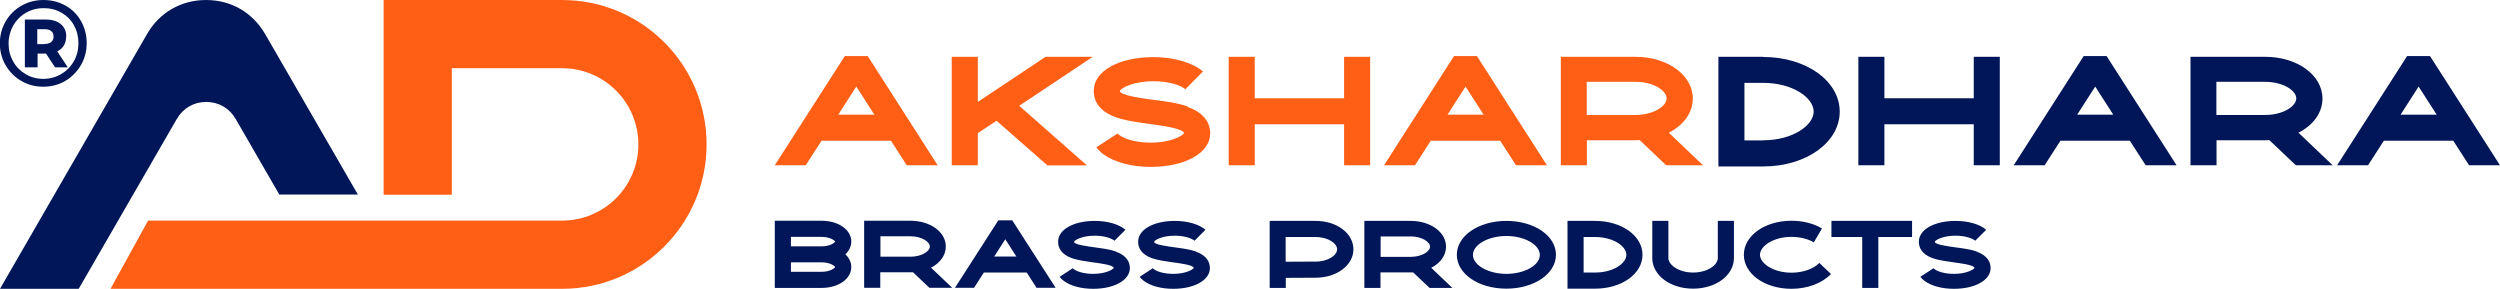
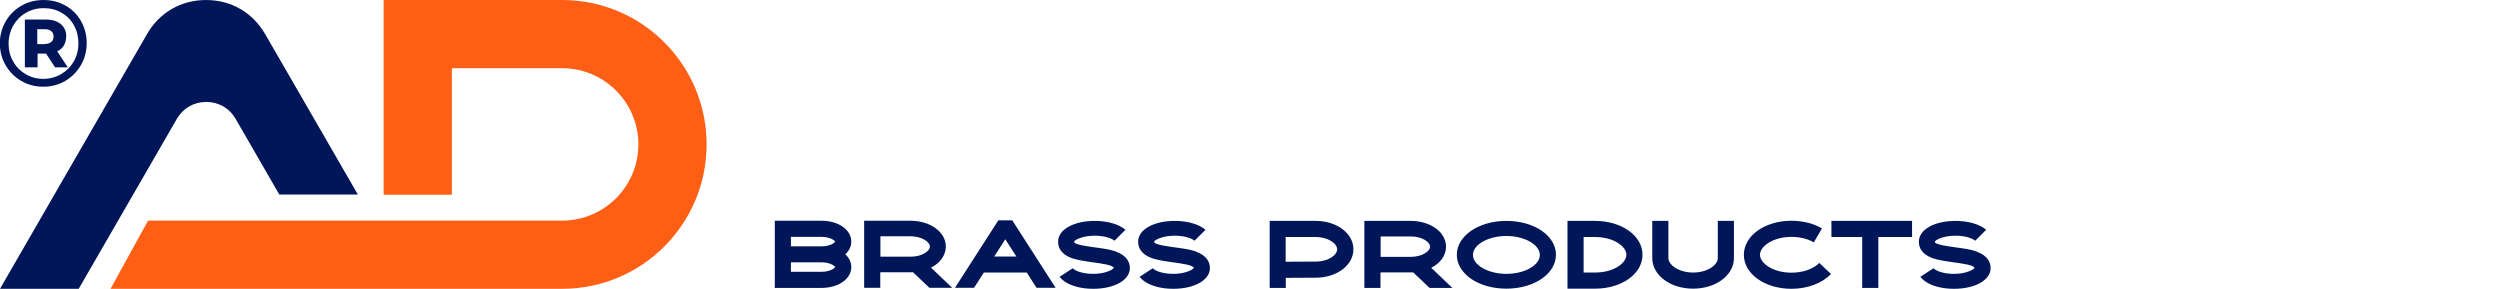
<svg xmlns="http://www.w3.org/2000/svg" xml:space="preserve" width="69.256mm" height="8.001mm" version="1.1" style="shape-rendering:geometricPrecision; text-rendering:geometricPrecision; image-rendering:optimizeQuality; fill-rule:evenodd; clip-rule:evenodd" viewBox="0 0 168.98 19.52">
  <defs>
    <style type="text/css">
   
    .fil1 {fill:#001659;fill-rule:nonzero}
    .fil0 {fill:#FF5E15;fill-rule:nonzero}
   
  </style>
  </defs>
  <g id="Layer_x0020_1">
    <path class="fil0" d="M25.94 0l12.06 0c5.39,0 9.76,4.37 9.76,9.76 0,5.39 -4.37,9.76 -9.76,9.76l-30.53 0 2.54 -4.61 20.53 0 5.69 0 1.77 0c1.42,0 2.71,-0.58 3.64,-1.51 0.93,-0.93 1.51,-2.22 1.51,-3.64 0,-1.42 -0.58,-2.71 -1.51,-3.64 -0.93,-0.93 -2.22,-1.51 -3.64,-1.51l-7.46 0 0 8.55 -4.61 0 0 -13.15 0.01 0z" />
    <path class="fil1" d="M-0 19.52l9.94 -17.22c0.84,-1.46 2.3,-2.3 3.99,-2.3 1.69,0 3.14,0.84 3.99,2.3l6.27 10.85 -5.31 0 -2.95 -5.11c-0.42,-0.73 -1.15,-1.15 -1.99,-1.15 -0.84,0 -1.57,0.42 -1.99,1.15l-6.63 11.48 -5.31 0 -0 -0z" />
-     <path class="fil0" d="M58.64 3.79l-1.54 0 -4.73 7.38 2.09 0 1.07 -1.66 4.69 0 1.07 1.66 2.09 0 -4.73 -7.38zm-1.98 3.96l1.22 -1.9 1.22 1.9 -2.43 0zm17.19 -3.91l-3.18 0 -4.58 3.05 0 -3.05 -1.76 0 0 7.33 1.76 0 0 -2.17 1.27 -0.84 3.44 3.02 2.67 0 -4.58 -4.03 4.97 -3.31zm6.43 3.36c-0.67,-0.24 -1.49,-0.35 -2.3,-0.45 -0.68,-0.09 -2.28,-0.3 -2.28,-0.6l0 -0.02c0.09,-0.18 0.88,-0.64 2.26,-0.64 1.06,0 1.85,0.27 2.16,0.54l1.19 -1.2c-0.72,-0.61 -1.97,-0.97 -3.36,-0.97 -2.33,0 -4.02,0.95 -4.02,2.26l0 0.04c0,0.56 0.26,1.33 1.51,1.77 0.66,0.23 1.48,0.34 2.28,0.45 0.74,0.1 2.27,0.3 2.31,0.62 -0.09,0.18 -0.88,0.64 -2.25,0.64 -1.06,0 -1.8,-0.27 -2.11,-0.5 -0.07,-0.05 -0.11,-0.09 -0.13,-0.12l-1.44 0.94c0.13,0.16 0.28,0.32 0.47,0.46 0.74,0.54 1.91,0.86 3.21,0.86 2.33,0 4.02,-0.95 4.02,-2.26 0,-0.57 -0.26,-1.34 -1.52,-1.79l0 0zm10.57 -3.36l0 2.8 -6.04 0 0 -2.8 -1.76 0 0 7.33 1.76 0 0 -2.77 6.04 0 0 2.77 1.76 0 0 -7.33 -1.76 0zm8.97 -0.05l-1.54 0 -4.73 7.38 2.09 0 1.07 -1.66 4.69 0 1.07 1.66 2.09 0 -4.73 -7.38zm-1.98 3.96l1.22 -1.9 1.22 1.9 -2.43 0zm17.27 3.42l-2.31 -2.2c0.99,-0.51 1.62,-1.34 1.62,-2.31 0,-1.58 -1.7,-2.82 -3.86,-2.82l-5.06 0 0 7.33 1.76 0 0 -1.69 3.3 0c0.09,0 0.18,-0 0.27,-0.01l1.79 1.7 2.5 0 0 0zm-7.86 -5.64l3.3 0c1.21,0 2.1,0.59 2.1,1.12 0,0.53 -0.9,1.12 -2.1,1.12l-3.3 0 0 -2.25z" />
-     <path class="fil1" d="M119.18 3.84l-3.03 0 0 7.41 3.03 0c2.9,0 5.17,-1.63 5.17,-3.7 0,-2.08 -2.27,-3.7 -5.17,-3.7l0 0zm0 5.65l-1.27 0 0 -3.89 1.27 0c2.01,0 3.41,1.02 3.41,1.94 0,0.92 -1.4,1.94 -3.41,1.94l0 0zm14.23 -5.65l0 2.8 -6.04 0 0 -2.8 -1.76 0 0 7.33 1.76 0 0 -2.77 6.04 0 0 2.77 1.76 0 0 -7.33 -1.76 0zm8.97 -0.05l-1.54 0 -4.73 7.38 2.09 0 1.07 -1.66 4.69 0 1.07 1.66 2.09 0 -4.73 -7.38zm-1.98 3.96l1.22 -1.9 1.22 1.9 -2.43 0zm17.27 3.42l-2.31 -2.2c0.99,-0.51 1.62,-1.34 1.62,-2.31 0,-1.58 -1.7,-2.82 -3.86,-2.82l-5.06 0 0 7.33 1.76 0 0 -1.69 3.3 0c0.09,0 0.18,-0 0.27,-0.01l1.79 1.7 2.5 0 0 0zm-7.86 -5.64l3.3 0c1.21,0 2.1,0.59 2.1,1.12 0,0.53 -0.9,1.12 -2.1,1.12l-3.3 0 0 -2.25zm14.43 -1.74l-1.54 0 -4.73 7.38 2.09 0 1.07 -1.66 4.69 0 1.07 1.66 2.09 0 -4.73 -7.38zm-1.98 3.96l1.22 -1.9 1.22 1.9 -2.43 0z" />
    <path class="fil1" d="M57.14 17.19c0.25,-0.24 0.4,-0.53 0.4,-0.86 0,-0.8 -0.86,-1.41 -2.01,-1.41l-3.16 0 0 4.54 3.16 0c1.14,0 2.01,-0.61 2.01,-1.41 0,-0.33 -0.15,-0.63 -0.4,-0.86l0 0zm-3.68 -1.18l2.07 0c0.57,0 0.89,0.24 0.92,0.32 -0.03,0.08 -0.35,0.32 -0.92,0.32l-2.07 0 0 -0.64zm2.07 2.36l-2.07 0 0 -0.64 2.07 0c0.57,0 0.89,0.24 0.92,0.32 -0.03,0.08 -0.35,0.32 -0.92,0.32zm8.83 1.08l-1.43 -1.36c0.61,-0.31 1,-0.83 1,-1.43 0,-0.98 -1.05,-1.74 -2.39,-1.74l-3.13 0 0 4.53 1.09 0 0 -1.05 2.04 0c0.06,0 0.11,-0 0.17,-0l1.11 1.05 1.54 0 0 0zm-4.85 -3.48l2.04 0c0.74,0 1.3,0.37 1.3,0.69 0,0.33 -0.56,0.69 -1.3,0.69l-2.04 0 0 -1.39zm8.92 -1.08l-0.95 0 -2.93 4.56 1.29 0 0.66 -1.03 2.9 0 0.66 1.03 1.29 0 -2.93 -4.56zm-1.23 2.45l0.75 -1.17 0.75 1.17 -1.5 0zm8.23 -0.34c-0.41,-0.15 -0.92,-0.21 -1.42,-0.28 -0.42,-0.06 -1.41,-0.18 -1.41,-0.37l0 -0.02c0.05,-0.11 0.55,-0.4 1.39,-0.4 0.65,0 1.14,0.17 1.34,0.34l0.74 -0.74c-0.44,-0.38 -1.22,-0.6 -2.07,-0.6 -1.44,0 -2.48,0.59 -2.48,1.4l0 0.02c0,0.35 0.16,0.82 0.93,1.1 0.41,0.14 0.92,0.21 1.41,0.28 0.46,0.06 1.4,0.18 1.42,0.38 -0.06,0.11 -0.55,0.4 -1.39,0.4 -0.65,0 -1.11,-0.17 -1.3,-0.31 -0.04,-0.03 -0.07,-0.06 -0.08,-0.07l-0.89 0.58c0.08,0.1 0.18,0.2 0.29,0.28 0.46,0.34 1.18,0.53 1.98,0.53 1.44,0 2.48,-0.59 2.48,-1.4 0,-0.35 -0.16,-0.83 -0.94,-1.11l0 0zm5.41 0c-0.41,-0.15 -0.92,-0.21 -1.42,-0.28 -0.42,-0.06 -1.41,-0.18 -1.41,-0.37l0 -0.02c0.05,-0.11 0.55,-0.4 1.39,-0.4 0.65,0 1.14,0.17 1.34,0.34l0.74 -0.74c-0.44,-0.38 -1.22,-0.6 -2.07,-0.6 -1.44,0 -2.48,0.59 -2.48,1.4l0 0.02c0,0.35 0.16,0.82 0.93,1.1 0.41,0.14 0.92,0.21 1.41,0.28 0.46,0.06 1.4,0.18 1.42,0.38 -0.06,0.11 -0.55,0.4 -1.39,0.4 -0.65,0 -1.11,-0.17 -1.3,-0.31 -0.04,-0.03 -0.07,-0.06 -0.08,-0.07l-0.89 0.58c0.08,0.1 0.18,0.2 0.29,0.28 0.46,0.34 1.18,0.53 1.98,0.53 1.44,0 2.48,-0.59 2.48,-1.4 0,-0.35 -0.16,-0.83 -0.94,-1.11l0 0zm8.08 -2.07l-3.1 0 -0 4.53 1.09 0 0 -0.68 2.04 -0.01c1.42,-0.01 2.53,-0.85 2.53,-1.92 0,-1.08 -1.12,-1.92 -2.55,-1.92zm0.01 2.75l-2.03 0.01 0 -1.67 2.02 0c0.86,0 1.46,0.44 1.46,0.83 0,0.39 -0.59,0.83 -1.45,0.83l0 0zm9.24 1.78l-1.43 -1.36c0.61,-0.31 1,-0.83 1,-1.43 0,-0.98 -1.05,-1.74 -2.39,-1.74l-3.13 0 0 4.53 1.09 0 0 -1.05 2.04 0c0.06,0 0.11,-0 0.17,-0l1.11 1.05 1.54 0 0 0zm-4.85 -3.48l2.04 0c0.74,0 1.3,0.37 1.3,0.69 0,0.33 -0.56,0.69 -1.3,0.69l-2.04 0 0 -1.39zm8.5 -1.05c-1.88,0 -3.35,1.01 -3.35,2.29 0,1.29 1.47,2.29 3.35,2.29 1.88,0 3.35,-1.01 3.35,-2.29 0,-1.29 -1.47,-2.29 -3.35,-2.29zm0 3.58c-1.23,0 -2.26,-0.59 -2.26,-1.28 0,-0.7 1.04,-1.28 2.26,-1.28 1.23,0 2.26,0.59 2.26,1.28 0,0.7 -1.03,1.28 -2.26,1.28zm6 -3.58l-1.87 0 0 4.58 1.87 0c1.79,0 3.2,-1 3.2,-2.29 0,-1.28 -1.4,-2.29 -3.2,-2.29l0 0zm0 3.49l-0.78 0 0 -2.4 0.78 0c1.24,0 2.11,0.63 2.11,1.2 0,0.57 -0.86,1.2 -2.11,1.2l0 0zm8.29 -3.49l0 2.51c0,0.47 -0.69,0.98 -1.67,0.98 -0.98,0 -1.67,-0.52 -1.67,-0.98l0 -2.51 -1.09 0 0 2.51c0,1.16 1.21,2.07 2.76,2.07 1.55,0 2.76,-0.91 2.76,-2.07l0 -2.51 -1.09 0zm6.86 2.84c-0.39,0.41 -1.11,0.66 -1.88,0.66 -1.25,0 -2.13,-0.64 -2.13,-1.21 0,-0.57 0.88,-1.21 2.13,-1.21 0.56,0 1.1,0.13 1.51,0.37l0.55 -0.94c-0.57,-0.34 -1.3,-0.52 -2.06,-0.52 -1.8,0 -3.22,1.01 -3.22,2.3 0,1.29 1.41,2.3 3.22,2.3 1.08,0 2.08,-0.38 2.67,-1l-0.79 -0.75zm6.27 -2.84l-5.45 0 0 1.09 2.08 0 0 3.44 1.09 0 0 -3.44 2.28 0 0 -1.09zm4.37 2.07c-0.41,-0.15 -0.92,-0.21 -1.42,-0.28 -0.42,-0.06 -1.41,-0.18 -1.41,-0.37l0 -0.02c0.05,-0.11 0.55,-0.4 1.39,-0.4 0.65,0 1.14,0.17 1.34,0.34l0.74 -0.74c-0.44,-0.38 -1.22,-0.6 -2.07,-0.6 -1.44,0 -2.48,0.59 -2.48,1.4l0 0.02c0,0.35 0.16,0.82 0.93,1.1 0.41,0.14 0.92,0.21 1.41,0.28 0.46,0.06 1.4,0.18 1.42,0.38 -0.06,0.11 -0.55,0.4 -1.39,0.4 -0.65,0 -1.11,-0.17 -1.3,-0.31 -0.04,-0.03 -0.07,-0.06 -0.08,-0.07l-0.89 0.58c0.08,0.1 0.18,0.2 0.29,0.28 0.46,0.34 1.18,0.53 1.98,0.53 1.44,0 2.48,-0.59 2.48,-1.4 0,-0.35 -0.16,-0.83 -0.94,-1.11l0 0z" />
    <path class="fil1" d="M2.94 0c0.55,0 1.05,0.13 1.49,0.38 0.45,0.25 0.8,0.61 1.05,1.05 0.25,0.45 0.38,0.94 0.38,1.48 0,0.54 -0.13,1.04 -0.39,1.49 -0.26,0.45 -0.62,0.81 -1.06,1.07 -0.45,0.26 -0.94,0.39 -1.49,0.39 -0.54,0 -1.04,-0.13 -1.48,-0.39 -0.45,-0.26 -0.8,-0.62 -1.06,-1.06 -0.26,-0.45 -0.39,-0.94 -0.39,-1.48 0,-0.54 0.13,-1.03 0.39,-1.48 0.26,-0.45 0.61,-0.8 1.06,-1.06 0.45,-0.26 0.95,-0.39 1.5,-0.39zm-0.02 5.33c0.44,0 0.85,-0.11 1.21,-0.32 0.36,-0.21 0.65,-0.5 0.86,-0.87 0.21,-0.37 0.31,-0.77 0.31,-1.22 0,-0.45 -0.1,-0.85 -0.3,-1.21 -0.2,-0.36 -0.48,-0.64 -0.84,-0.85 -0.36,-0.21 -0.76,-0.31 -1.21,-0.31 -0.45,0 -0.85,0.11 -1.21,0.32 -0.36,0.21 -0.64,0.5 -0.85,0.86 -0.2,0.37 -0.31,0.77 -0.31,1.21 0,0.44 0.1,0.85 0.31,1.21 0.2,0.37 0.49,0.65 0.84,0.86 0.36,0.21 0.76,0.32 1.2,0.32zm1.55 -2.86c0,0.23 -0.05,0.43 -0.15,0.6 -0.1,0.17 -0.25,0.3 -0.45,0.4l0.71 1.08 -0.86 0 -0.61 -0.93 -0.03 0 -0.54 0 0 0.93 -0.86 0 0 -3.23 1.4 0c0.44,0 0.78,0.1 1.03,0.31 0.25,0.21 0.37,0.49 0.37,0.84zm-1.46 0.5c0.19,0 0.34,-0.04 0.45,-0.13 0.11,-0.09 0.16,-0.21 0.16,-0.37 0,-0.16 -0.05,-0.29 -0.16,-0.37 -0.11,-0.09 -0.26,-0.13 -0.45,-0.13l-0.49 0 0 1.01 0.49 0z" />
  </g>
</svg>